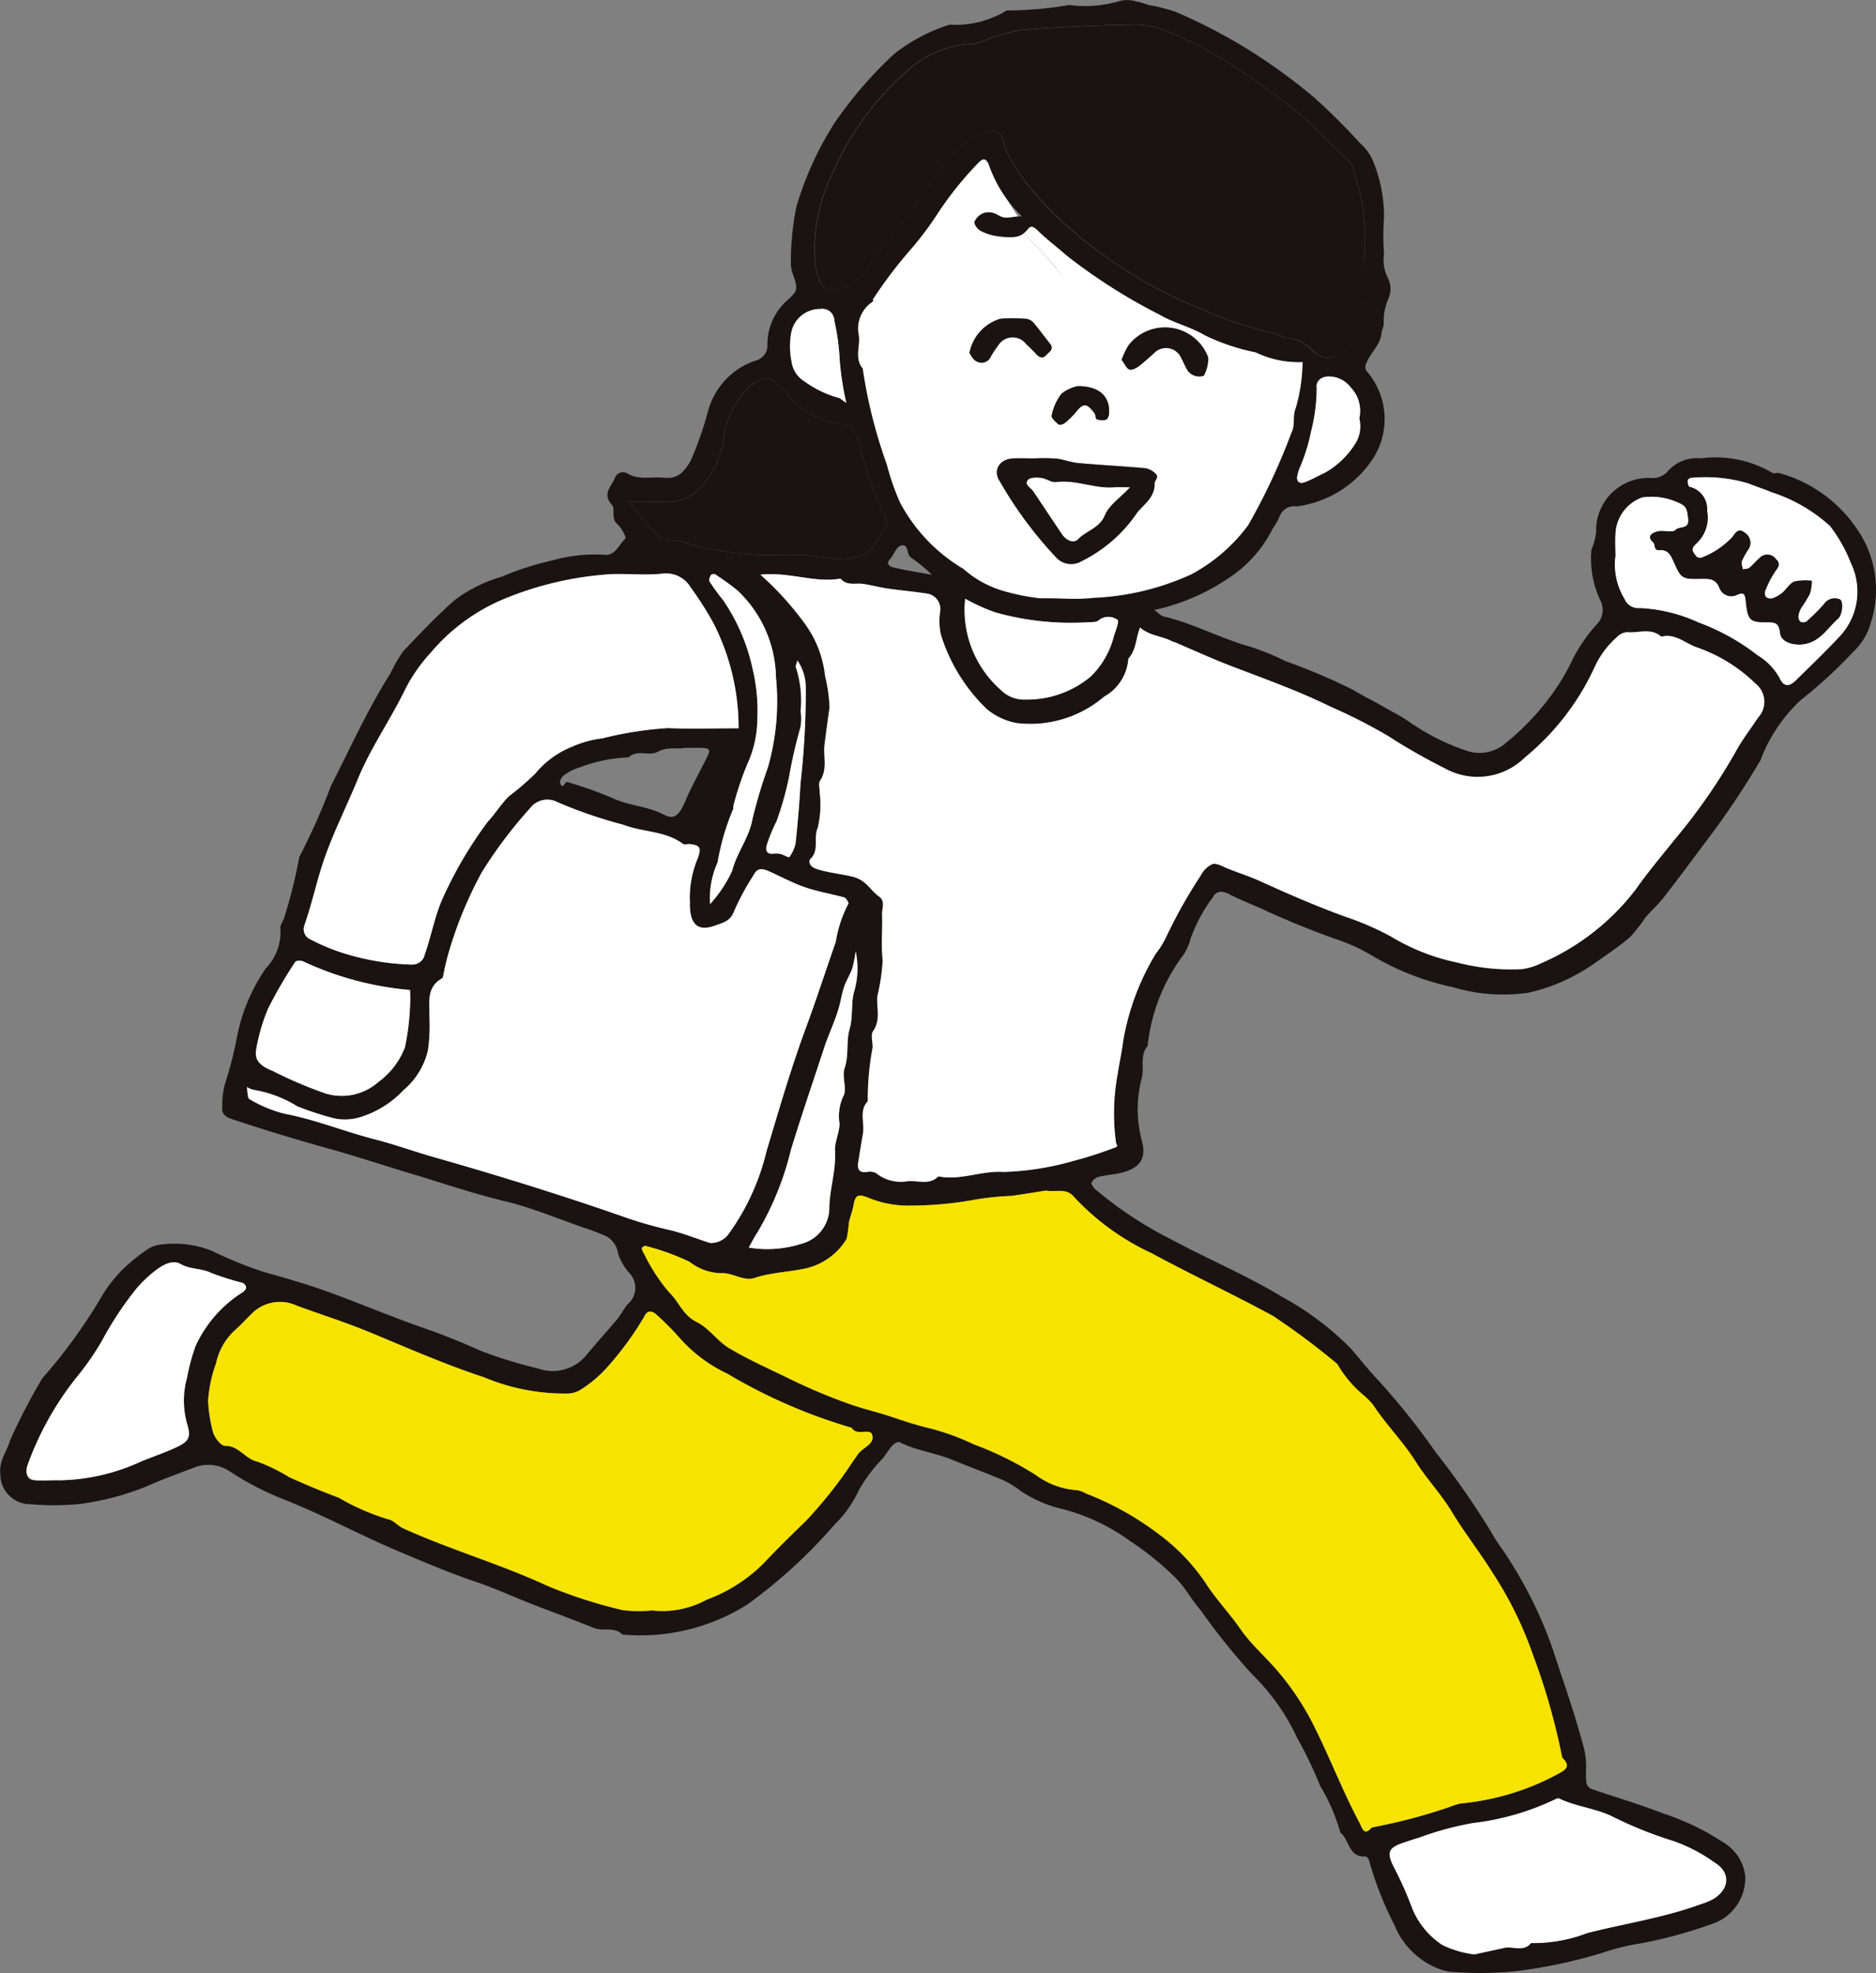
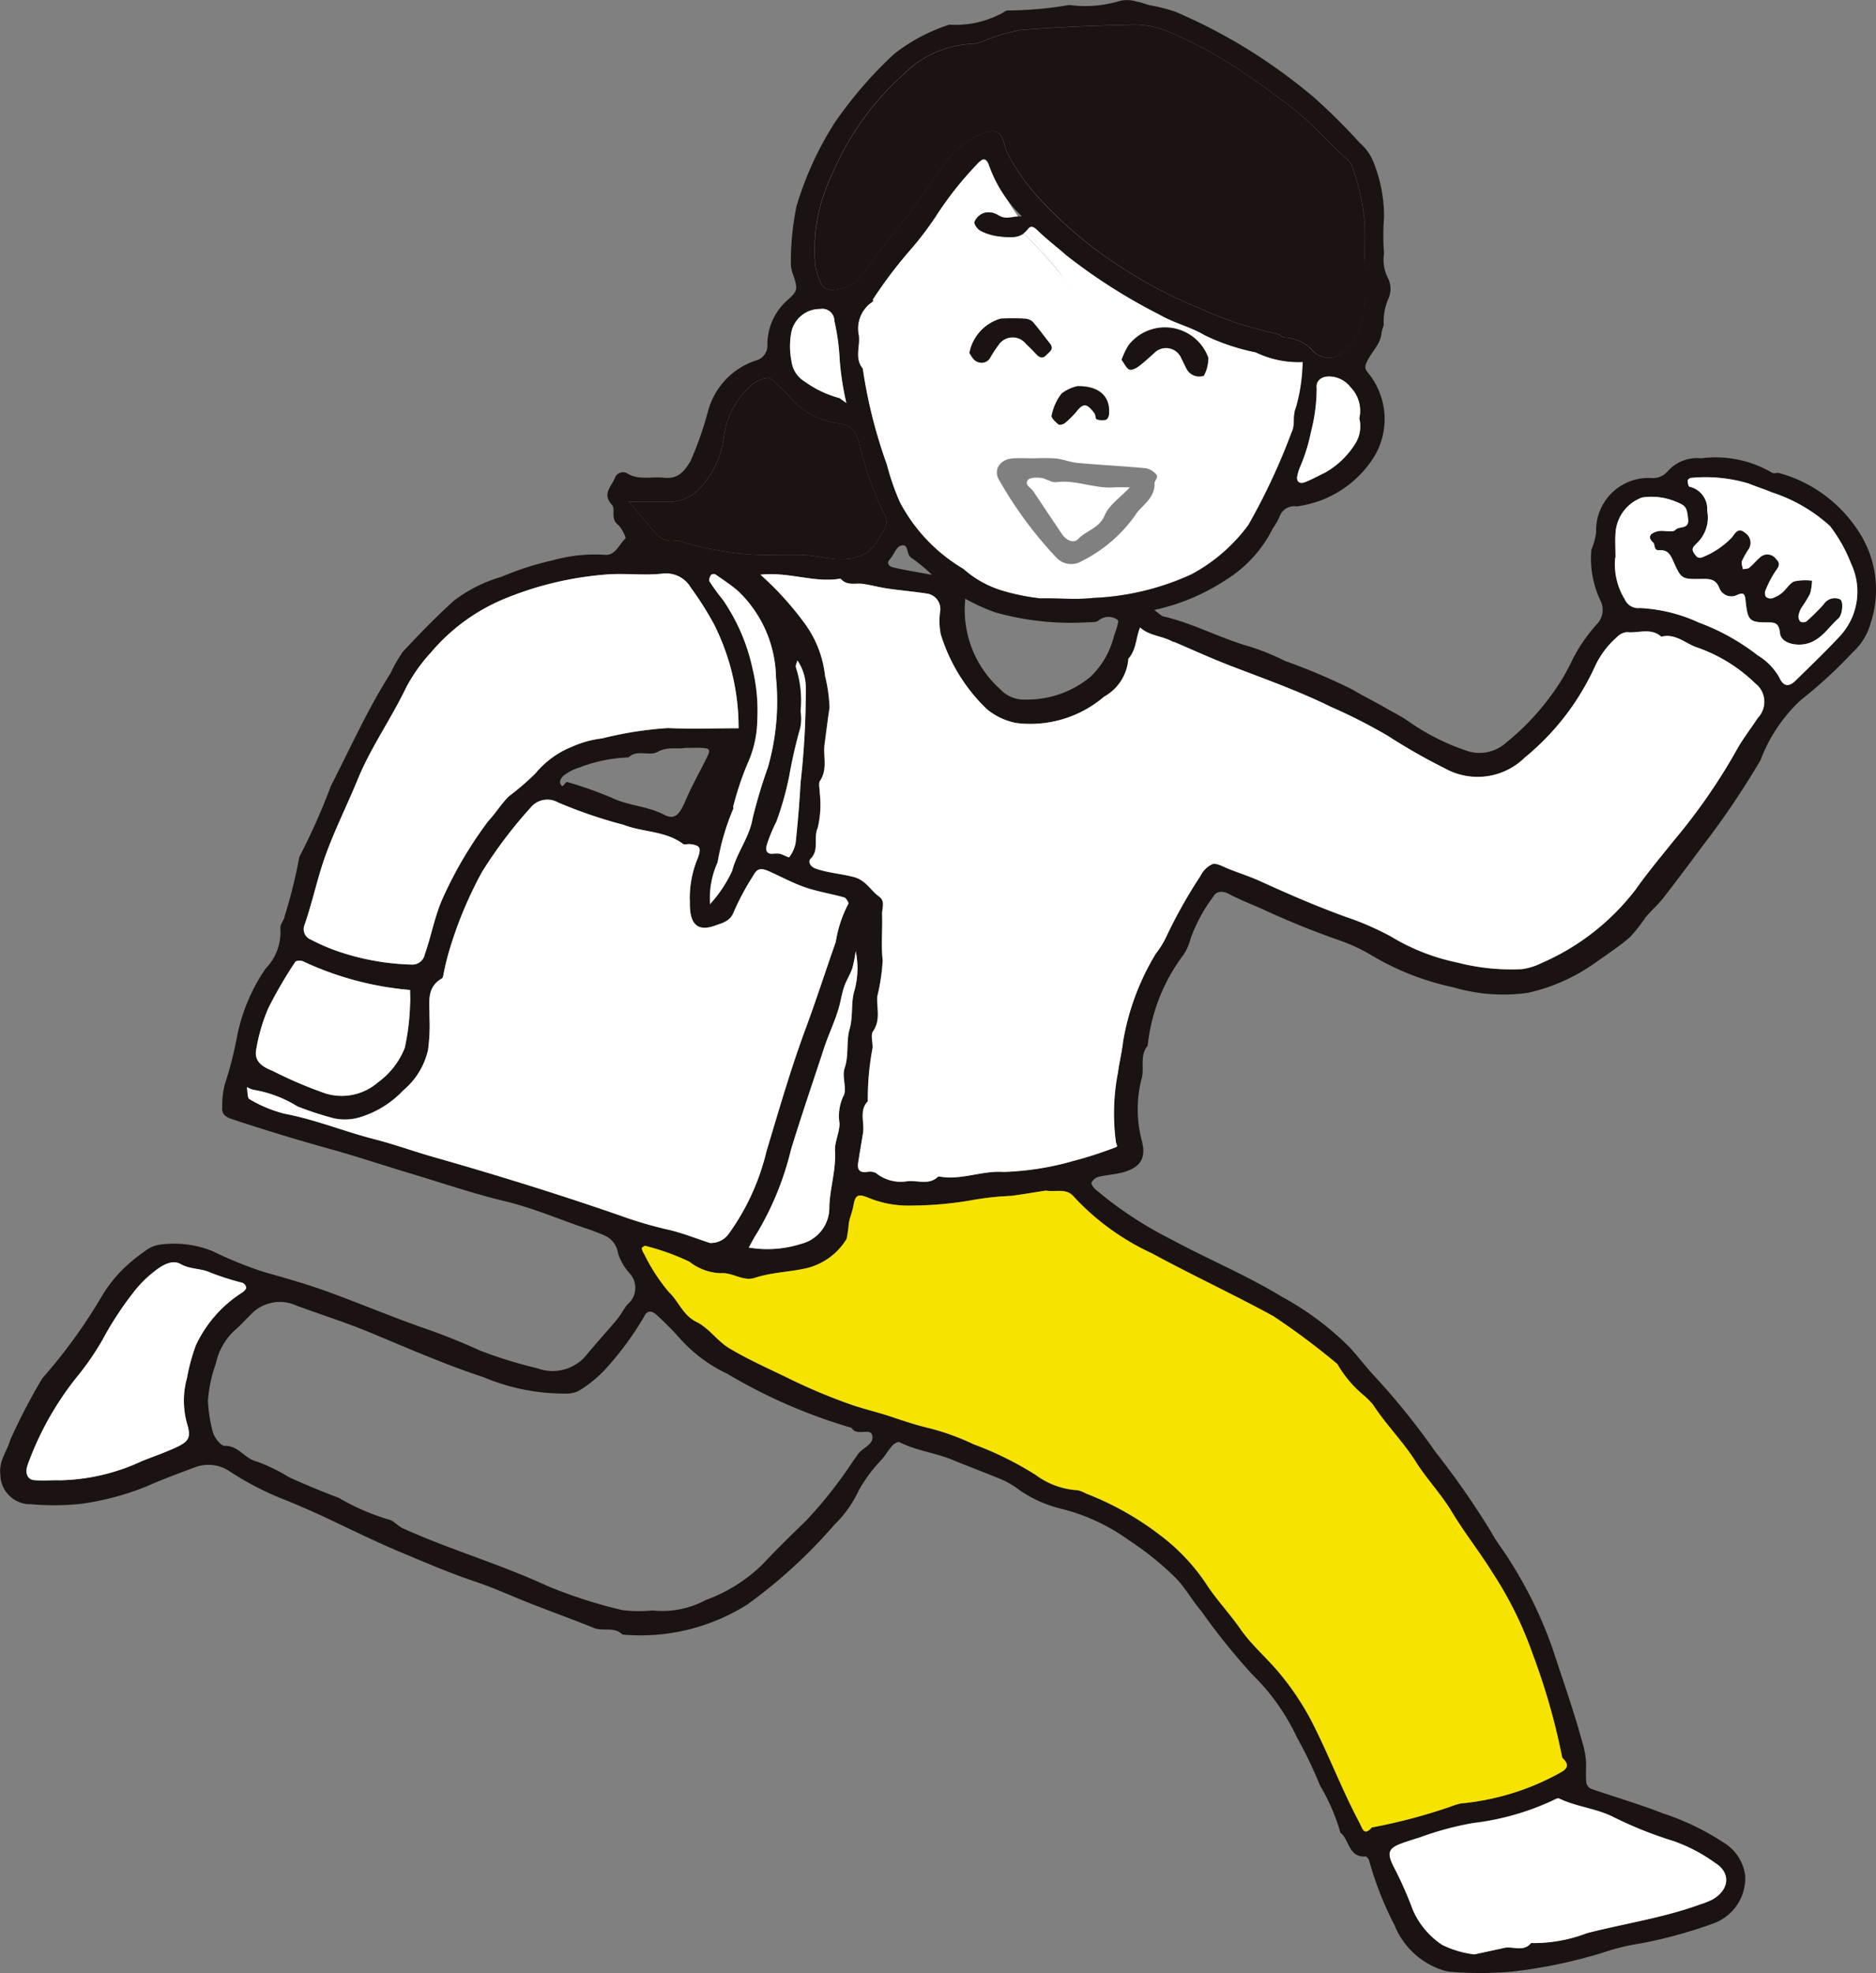
<svg xmlns="http://www.w3.org/2000/svg" data-name="グループ 61221" width="75.528" height="79.426">
  <rect width="100%" height="100%" fill="#808080" stroke="none" />
  <defs>
    <clipPath id="a">
      <path data-name="長方形 24633" fill="none" d="M0 0h75.528v79.426H0z" />
    </clipPath>
  </defs>
  <g data-name="グループ 61220" clip-path="url(#a)" fill-rule="evenodd">
    <path data-name="パス 152232" d="M34.727 14.836a19.92 19.92 0 00.975 3.861 9.717 9.717 0 00.531 1.529 6.81 6.81 0 002.551 2.672 4.152 4.152 0 001.575.88 9.083 9.083 0 001.519.308c.712-.016 1.431.064 2.133-.018a10.436 10.436 0 003.967-.955 6.879 6.879 0 002.278-1.976 25.675 25.675 0 001.749-3.747c.15-.29.021-.639.173-1a6.993 6.993 0 00.267-1.824 3.96 3.96 0 01-1.889-.389 8.748 8.748 0 01-2.047-.685c-.575-.347-1.237-.49-1.829-.836a22.564 22.564 0 01-3.765-2.4c-.37-.329-.777-.631-1.134-.983-.125-.121-.269-.241-.4-.062a.1.1 0 01-.018.021 72.85 72.85 0 001.786 2.365 22.429 22.429 0 00-1.941-2.21 1.352 1.352 0 01-.96.127 2.116 2.116 0 01-.774-.228c-.119-.057-.271-.277-.241-.36a.656.656 0 01.373-.354.711.711 0 01.541.064 3.775 3.775 0 011.061.75.6.6 0 00.156-.155 13.287 13.287 0 01-1.56-2.616c-.13-.282-.244-.233-.4-.085a13.853 13.853 0 00-1.739 2.186 13.325 13.325 0 01-.947 1.255 18.091 18.091 0 00-1.573 2.068c-.015.021.01.08-.005.093a1.291 1.291 0 00-.582 1.315c.091.455-.189.96.166 1.387m9.923 1.842c-.007.078-.064.2-.121.212a.653.653 0 01-.373-.015c-.052-.018-.037-.176-.088-.243-.279-.365-.422-.453-.724-.073a3.64 3.64 0 01-.481.473c-.057.05-.207.08-.248.044-.114-.1-.3-.261-.271-.352a2.121 2.121 0 01.4-.883 1.6 1.6 0 01.652-.3c.89-.008 1.317.439 1.255 1.133m-3.87 1.778c.289-.011.579 0 .869 0a8.069 8.069 0 01.87.007c.3.034.59.156.888.181.908.081 1.816.127 2.722.21a.773.773 0 01.391.214c.166.14-.042.282-.037.393.021.549-.422.841-.691 1.162a5.818 5.818 0 01-2.234 1.969.82.82 0 01-1-.112 16.106 16.106 0 01-2.308-3.11c-.29-.432.01-.89.535-.908m-1.749-4.239a1.781 1.781 0 011.248-1.384 7.555 7.555 0 01.964 0 .5.5 0 01.329.127c.243.277.458.58.691.87.186.233-.023.336-.145.466-.145.153-.274.1-.4-.036s-.269-.277-.409-.41a.685.685 0 00-1.123.055 4.442 4.442 0 00-.345.533.4.4 0 01-.517.119c-.145-.057-.232-.261-.295-.339" fill="#fff" />
    <path data-name="パス 152233" d="M46.851 24.818c1.2.277 2.29.885 3.477 1.215a9.734 9.734 0 011.41.575 24.591 24.591 0 012.723 1.157c.41.25.846.458 1.263.7.341.2.691.364 1.02.6a9.071 9.071 0 002.242 1.136 1.6 1.6 0 001.632-.287 10.182 10.182 0 002.3-2.62c.149-.266.291-.52.42-.8a6.651 6.651 0 01.941-1.355.824.824 0 00.166-.938 3.951 3.951 0 01-.376-2.067 2.851 2.851 0 00.192-.7 2.11 2.11 0 012.217-2.191.786.786 0 00.668-.275 1.575 1.575 0 011.339-.518 4.493 4.493 0 012.868.585c.062.046.2-.021.285.01a5.558 5.558 0 013.128 2.256 4.282 4.282 0 01.546 3.786 2.472 2.472 0 01-.709 1.161 18.719 18.719 0 01-2.1 1.931 6.345 6.345 0 00-1.624 2.422 33.4 33.4 0 01-2.3 3.41c-.534.718-1.068 1.436-1.618 2.142-.215.275-.485.508-.711.776a6.572 6.572 0 01-.629.8c-.442.379-.934.7-1.409 1.038a7.447 7.447 0 01-2.7 1.2 7.065 7.065 0 01-3-.222 10.762 10.762 0 01-3.255-1.265 6.9 6.9 0 00-1.3-.614 33.968 33.968 0 01-3.076-1.243c-.462-.212-.94-.391-1.389-.627-.277-.145-.519-.137-.657.115a6.468 6.468 0 00-.9 1.666 2.128 2.128 0 01-.285.656 7.345 7.345 0 00-1.445 3.668c-.343.4-.11.909-.252 1.351a4.963 4.963 0 000 2.407c.2.692.019 1.091-.645 1.306-.346.112-.723.124-1.079.209a.484.484 0 00-.282.228c-.026.053.067.2.14.264a15.474 15.474 0 003.045 2.016c1.48.8 3.033 1.442 4.475 2.319a11.808 11.808 0 012.739 2.047c.337.372.644.776.979 1.138a28.705 28.705 0 012.465 3.06 33.115 33.115 0 012.254 3.242c.214.4.511.757.746 1.147a17.1 17.1 0 011.725 3.556c.4 1.228.833 2.44 1.173 3.688a3.555 3.555 0 01.169.9c0 .258-.016.519.009.775a.35.35 0 00.18.252c.962.335 1.944.616 2.89.989a10.13 10.13 0 012.427 1.161 1.83 1.83 0 01.9 1.358 1.945 1.945 0 01-1.314 1.928 18.838 18.838 0 01-2.877.789 8.857 8.857 0 00-1.584.389 20.262 20.262 0 01-3.566.744 14.432 14.432 0 01-2.422.02 1.535 1.535 0 01-.449-.084 3.129 3.129 0 01-1.907-1.799 13.483 13.483 0 01-1.018-2.587c-.014-.071-.1-.184-.153-.181-.688.046-.639-.673-1.006-.954a7.954 7.954 0 00-.819-1.893 17.29 17.29 0 00-.932-1.942 8.68 8.68 0 00-1.805-2.543 25.978 25.978 0 01-2.055-2.557c-.384-.437-.655-.974-1.089-1.388a12.278 12.278 0 00-1.82-1.455 7.935 7.935 0 00-2.689-1.256 5.123 5.123 0 01-1.644-.711 4.177 4.177 0 00-.693-.434c-.689-.291-1.393-.551-2.08-.834s-1.459-.367-2.132-.713c-.058-.03-.214.066-.283.142-.144.159-.255.346-.387.516a6.3 6.3 0 00-.95 1.256 4.708 4.708 0 01-1 1.417 20.5 20.5 0 01-3.5 3.206 8.063 8.063 0 01-5.031 1.211c-.326-.332-.777-.115-1.151-.267-.831-.338-1.675-.641-2.51-.968-.752-.293-1.485-.636-2.249-.891-1.024-.342-2.011-.769-3-1.182s-1.959-.893-2.933-1.352c-.541-.255-1.1-.5-1.641-.723a11.991 11.991 0 01-2.326-1.186 1.531 1.531 0 00-1.427-.154c-.643.242-1.291.477-1.917.757a10.994 10.994 0 01-2.614.7 10.365 10.365 0 01-2.033.02 1.207 1.207 0 01-1.243-1.2c-.068-.547.271-.93.4-1.393A24.882 24.882 0 011.7 55.49a21.486 21.486 0 002.474-3.436 5.839 5.839 0 01.757-.945 7.426 7.426 0 011.017-.822 1.244 1.244 0 01.594-.194 4.1 4.1 0 012.017.274 15.873 15.873 0 002.072.84c.87.245 1.73.489 2.585.8 1.293.471 2.56 1.008 3.859 1.46.762.264 1.513.565 2.248.9a17.781 17.781 0 002.32.717 1.758 1.758 0 001.97-.538c.4-.487.826-.95 1.23-1.433.156-.187.264-.412.416-.6a.864.864 0 00.075-1.271 2.243 2.243 0 01-.45-.778.927.927 0 00-.612-.756 7.563 7.563 0 00-.757-.282c-1.047-.362-2.075-.8-3.148-1.06-1.321-.315-2.6-.757-3.9-1.145-1.062-.318-2.121-.674-3.182-.968q-2-.554-3.969-1.209c-.217-.072-.407-.2-.368-.476a3.261 3.261 0 01.106-.926 15.206 15.206 0 00.476-1.841 7.331 7.331 0 011.17-2.818 2.094 2.094 0 00.587-1.609c-.018-.158.15-.328.176-.5a20.37 20.37 0 00.588-2.377 26.388 26.388 0 001.276-2.868c.78-1.523 1.48-3.088 2.4-4.534a5.72 5.72 0 01.492-.858c.661-.71 1.337-1.41 2.058-2.057a5.791 5.791 0 011.924-.964 11.835 11.835 0 012.05-.66 6.327 6.327 0 012.051-.224c.469.069.611-.408.877-.654.041-.038-.154-.434-.318-.571-.285-.238-.073-.619-.221-.779-.413-.448-.02-.742.112-1.081a.348.348 0 01.484-.2c.475.3.986.13 1.479.184.545.06.8-.192 1.087-.671a13.952 13.952 0 00.712-2.039 2.948 2.948 0 011.893-2 .626.626 0 00.489-.647 2.37 2.37 0 01.807-1.791c.417-.373.421-.438.238-1a1.246 1.246 0 01-.1-.442 11.1 11.1 0 01.227-2.34 13.223 13.223 0 011.526-3.343A16.428 16.428 0 0136 2.171 7.088 7.088 0 0138.226.992 3.9 3.9 0 0040.2.601c.142-.04.281-.2.4-.179a15.162 15.162 0 002.447-.221 4.83 4.83 0 002.061-.17 1.277 1.277 0 01.654.033c.177.027.346.1.52.145a6.979 6.979 0 011.052.269 22.161 22.161 0 013.182 1.682 23.369 23.369 0 012.376 1.752 25.15 25.15 0 011.858 1.845 1.983 1.983 0 01.536.743 5.9 5.9 0 01.436 2.253 9.342 9.342 0 000 1.454 1.612 1.612 0 00.163 1 .97.97 0 010 .844 2.283 2.283 0 00-.175 1c-.008.118-.078.231-.088.349-.038.451-.387.746-.57 1.123-.1.208-.132.3.022.481a2.934 2.934 0 01.262 3.361 4.33 4.33 0 01-3.136 2.021.623.623 0 00-.689.423 2.945 2.945 0 01-.271.469 5.107 5.107 0 01-1.84 2.037 8.556 8.556 0 01-2.93 1.241c.179.127.271.236.382.262m-7.039-18.2c-.131-.281-.244-.232-.406-.085a13.9 13.9 0 00-1.74 2.188 13.214 13.214 0 01-.945 1.253 18.349 18.349 0 00-1.576 2.068c-.015.022.013.081 0 .093a1.289 1.289 0 00-.581 1.314c.091.458-.189.96.166 1.387a19.9 19.9 0 00.969 3.865 9.719 9.719 0 00.532 1.529 6.787 6.787 0 002.55 2.674 4.174 4.174 0 001.576.878 8.594 8.594 0 001.52.308c.711-.016 1.431.064 2.132-.018a10.479 10.479 0 003.966-.953 6.89 6.89 0 002.283-1.979 25.562 25.562 0 001.749-3.746c.15-.288.021-.639.173-.994a7.038 7.038 0 00.266-1.826 3.938 3.938 0 01-1.889-.389 8.6 8.6 0 01-2.045-.685c-.575-.346-1.238-.488-1.83-.835a22.556 22.556 0 01-3.764-2.4c-.37-.329-.776-.632-1.134-.982-.125-.122-.269-.242-.4-.063-.3.423-.736.329-1.134.3a2.136 2.136 0 01-.773-.229c-.119-.058-.273-.277-.242-.359a.652.652 0 01.373-.354.7.7 0 01.54.065c.341.242.663.028 1 .074a5.3 5.3 0 01-1.344-2.1m-7.35 18.57a4.341 4.341 0 01.756 2.02 6.369 6.369 0 01.182 1.277c-.075.489-.135.981-.2 1.471s.133 1.008-.184 1.479c-.075.11-.007.315-.012.477a4.007 4.007 0 01-.082 1.42c-.182.412.079.89-.292 1.246-.082.079-.055.3.232.4.492.168 1.009.2 1.5.328.511.131.685.543 1.035.792.259.184.11.479.119.72.023.613-.049 1.235.024 1.84a8.048 8.048 0 01-.22 1.473c-.023.46.145.937-.168 1.387-.106.152-.007.441-.018.667a10.875 10.875 0 00-.192 2.15c-.363.38-.125.852-.194 1.277-.064.393-.131.787-.194 1.18-.042.269.026.434.35.391a.557.557 0 01.365.043 1.586 1.586 0 001.219.337c.426-.069.9.177 1.28-.189.016-.016.063-.007.094 0 .862.141 1.685-.25 2.538-.191a11.4 11.4 0 002.826-.446 15.413 15.413 0 001.623-.521c.182-.055.122-.074.081-.222a8.617 8.617 0 01.077-2.8c.06-.428.163-.848.211-1.275a10.024 10.024 0 011.32-3.53 3.46 3.46 0 00.427-.695 20.005 20.005 0 011.374-2.437 1 1 0 01.472-.465c.161-.053.394.082.584.161.442.184.9.322 1.337.522 1.14.519 2.29 1.021 3.475 1.447a11.518 11.518 0 011.8.785 8.407 8.407 0 002.664 1.045 8.632 8.632 0 002.61.266 2.512 2.512 0 00.771-.239 9.56 9.56 0 003.812-2.98c.476-.679 1.025-1.328 1.549-1.985a23.548 23.548 0 002.46-3.537c.257-.481.6-.917.9-1.374a.935.935 0 00-.107-1.388 6.322 6.322 0 00-2.4-1.465c-.438-.168-.841-.558-1.382-.412-.414-.374-.916-.136-1.375-.183a.605.605 0 00-.4.19 3.571 3.571 0 00-.89 1.179 10.194 10.194 0 01-2.824 3.674 2.71 2.71 0 01-3.228.437 23.511 23.511 0 01-2.26-1.294 21.344 21.344 0 00-2.318-1.183c-1.315-.649-2.7-1.137-4.063-1.662-.752-.29-1.486-.627-2.228-.943a.749.749 0 01-.087-.024c-.417-.232-.937-.228-1.306-.568-.174.413-.147.9-.473 1.258a1.9 1.9 0 01-.977 1.527 4.571 4.571 0 01-3.52 1.063 2.624 2.624 0 01-1.209-.566 7.051 7.051 0 01-1.845-3.01 2.729 2.729 0 01-.018-.962.631.631 0 00-.559-.676c-.52-.08-1.046-.125-1.567-.2-.331-.048-.656-.14-.987-.187-.3-.043-.64.088-.892-.2-.014-.016-.063-.006-.094 0-1.015.15-2-.291-3.144-.171a12.448 12.448 0 011.844 2.051M40.7 48.142a11.376 11.376 0 00-1.482.156 14.61 14.61 0 01-2.529.234 4.234 4.234 0 01-1.8-.343c-.37-.135-.463-.056-.532.338-.041.235-.138.461-.186.7a5.355 5.355 0 01-.089.644 2.6 2.6 0 01-1.62 1.183c-.685.156-1.4.164-2.071.386-.479.158-.9-.225-1.374-.186a2.158 2.158 0 01-1.268-.464 9.617 9.617 0 00-1.769-.636c-.037-.012-.152.072-.148.1a.771.771 0 00.109.244 7.185 7.185 0 00.983 1.519c.4.377.562.934 1.118 1.206.492.241.835.77 1.313 1.056.743.445 1.54.8 2.323 1.179a22.72 22.72 0 002.645 1.112c.511.171 1.039.294 1.55.465s1.029.346 1.562.469a9.76 9.76 0 011.763.643 13.3 13.3 0 012.5 1.235 3.12 3.12 0 001.681.613 1.135 1.135 0 01.332.13 11.972 11.972 0 012.984 1.674 7.986 7.986 0 011.839 1.933c.416.649.959 1.215 1.4 1.85.456.659 1.071 1.168 1.573 1.777a11.072 11.072 0 011.272 1.894c.7 1.353 1.235 2.79 1.954 4.137.108.2.17.551.491.181a22.505 22.505 0 003.149-.831 3.069 3.069 0 01.427-.135 10.172 10.172 0 003.884-1.169c.292-.16.6-.3.206-.672a26.392 26.392 0 00-1.189-4.166 15.006 15.006 0 00-1.631-3.3c-.514-.829-1.127-1.6-1.629-2.434-.429-.717-1.008-1.315-1.45-2.016-.511-.812-1.2-1.491-1.72-2.294a3.117 3.117 0 00-.338-.346 4.708 4.708 0 01-1.1-1.291 28.689 28.689 0 00-2.591-1.936c-1.607-.877-3.269-1.647-4.874-2.521a9.969 9.969 0 01-3.134-2.269c-.307-.376-.709-.18-1.147-.258-.416.065-.9.147-1.394.214m-12.6-13.628c.132-.391.075-.483-.321-.534-.1-.012-.224.039-.286-.008-.714-.532-1.616-.464-2.4-.77a18.909 18.909 0 01-2.634-.9.869.869 0 00-1.115.226 18.209 18.209 0 00-1.937 2.575 16.247 16.247 0 00-1.258 2.975 10.408 10.408 0 00-.27 1.052c-.023.087-.025.219-.082.252-.642.366-.485.981-.5 1.544a7.292 7.292 0 01-.058 1.337 2.969 2.969 0 01-.991 1.618 3.977 3.977 0 01-1.693 1.07 2.084 2.084 0 01-1.12.057 13.02 13.02 0 01-1.454-.476 4.807 4.807 0 00-1.758-.665.984.984 0 01-.277-.115c.033.169.013.441.109.489a5.29 5.29 0 001.4.584c1.25.235 2.424.722 3.649 1.034.813.208 1.605.5 2.413.727 2.624.748 5.228 1.557 7.8 2.459a16.742 16.742 0 001.654.464c.552.131 1.083.349 1.625.522a.889.889 0 00.729-.34 9.386 9.386 0 001.538-3.337c.5-1.666.983-3.342 1.586-4.97.427-1.153.8-2.318 1.208-3.476a4.9 4.9 0 01.508-1.537c.021-.029-.091-.23-.169-.251-.524-.147-1.067-.231-1.578-.408s-.983-.439-1.473-.654c-.426-.187-.509.01-.645.239a9.91 9.91 0 00-.765 1.427c-.143.368-.485.435-.723.524-.713.266-1.034-.031-1.039-.839v-.206a4.168 4.168 0 01.336-1.691m.351 29.879a6.342 6.342 0 002.3-1.475c.551-.591 1.133-1.153 1.712-1.717a17.707 17.707 0 001.9-2.417c.054-.075.11-.148.16-.225.184-.287.7-.414.584-.8-.087-.288-.625.07-.827-.284a21.61 21.61 0 01-5.012-2.181 5.934 5.934 0 01-1.928-1.451 11.409 11.409 0 00-.888-.895c-.215-.207-.406-.211-.525.058a12.646 12.646 0 01-1.4 1.934 5.013 5.013 0 01-1.208 1.035 1.067 1.067 0 01-.527.122 8.394 8.394 0 01-3.318-.656c-1.559-.512-3.067-1.176-4.586-1.806-.962-.4-1.969-.717-2.95-1.077a1.6 1.6 0 00-1.859.374c-.185.18-.359.373-.551.548a2.509 2.509 0 00-.836 1.4 5.464 5.464 0 00-.321 1.51 5.915 5.915 0 00.2 1.273c.068.219.318.543.48.539.564-.012.8.531 1.307.637a7.191 7.191 0 011.285.63c.655.293 1.316.573 1.988.822a9.218 9.218 0 001.974.865c.219.029.4.269.62.368 1.144.519 2.329.935 3.505 1.374.782.292 1.56.6 2.322.951a19.545 19.545 0 002.995.964 5.254 5.254 0 001.212.014 3.714 3.714 0 002.192-.439M54.94 9.001a8.085 8.085 0 00-.449-2.144.775.775 0 00-.205-.4c-.74-.649-1.367-1.407-2.152-2.026a36.185 36.185 0 00-2.324-1.679 17.341 17.341 0 00-2.944-1.551 3.647 3.647 0 00-1.466-.2 73.645 73.645 0 00-4.282.2 7.284 7.284 0 00-1.468.423 1.535 1.535 0 01-.426.135 4.145 4.145 0 00-2.8 1.183 11.378 11.378 0 00-2.941 4.105 6.878 6.878 0 00-.663 3.6 2.416 2.416 0 00.2.693.51.51 0 00.621.315 1.594 1.594 0 001.1-.621c.6-.9 1.318-1.718 1.965-2.586.476-.636.9-1.31 1.382-1.945a3.28 3.28 0 01.756-.748 2.485 2.485 0 011.054-.474c.528-.053.493.559.642.853a8.467 8.467 0 001.32 1.879 16.566 16.566 0 003.017 2.575 18.108 18.108 0 003.41 1.819 14.664 14.664 0 003.071 1.02c.143.023.273.166.41.168a1.544 1.544 0 011.056.509.889.889 0 001.322 0 2.589 2.589 0 00.782-1.807c.039-.612.008-1.228.008-1.841 0-.486-.016-.971 0-1.455m-26.199 16.11a13.223 13.223 0 00-.926-1.458 1.153 1.153 0 00-1.13-.561c-.7.08-1.422-.011-2.132.026a13.476 13.476 0 00-4.161.956 7.764 7.764 0 00-3.055 2.212 6.567 6.567 0 00-1 1.427c-.6 1.245-1.41 2.388-1.931 3.661-.486 1.188-1.083 2.334-1.465 3.564-.241.774-.419 1.567-.69 2.333a.45.45 0 00.271.557 7.836 7.836 0 001.323.548 9.964 9.964 0 002.724.455.511.511 0 00.539-.416c.27-.762.4-1.562.746-2.311a16.368 16.368 0 011.8-3.039c.3-.318.527-.7.835-1.006a10.581 10.581 0 001.062-.912 3.691 3.691 0 011.484-1.085 4.154 4.154 0 011.215-.336 14.624 14.624 0 012.65-.416c.9.044 1.81.009 2.838.009a9.233 9.233 0 00-1-4.21m31.821 53.3c.358-.077.776.179 1.081-.194a6 6 0 002.256-.4c1.516-.388 3.074-.616 4.552-1.155a3.221 3.221 0 00.5-.2c.673-.383.757-1.068.1-1.474a6.556 6.556 0 00-1.668-.875 16.047 16.047 0 01-2.485-1c-.684-.324-1.446-.389-2.124-.715-.058-.028-.17.042-.251.078a10.507 10.507 0 01-3.212.91 12.385 12.385 0 00-2.167.587c-.173.049-.343.108-.513.163-.734.239-.844.393-.474 1.09a15.113 15.113 0 01.722 1.638 3.22 3.22 0 001.193 1.439 4.05 4.05 0 001.282.38l1.211-.263M26.245 21.294c.255.3.519.565.973.467a.841.841 0 01.35.081 12.546 12.546 0 002.8.488c.677.029 1.358-.018 2.034.013.492.024.98.172 1.47.169a2.136 2.136 0 001.041-.269 2.231 2.231 0 00.557-.723 1.047 1.047 0 00.223-.467.921.921 0 00-.165-.5 14.17 14.17 0 01-.961-2.8c-.142-.375-.244-.612-.773-.7a3.08 3.08 0 01-1.98-1.052 4.152 4.152 0 00-.478-.48c-.128-.117-.28-.31-.408-.3a1.155 1.155 0 00-.655.261 3.367 3.367 0 00-1.137 2.138 3.666 3.666 0 01-.949 2.021 1.705 1.705 0 01-1.3.561c-.451-.011-.9 0-1.566 0 .375.442.649.769.927 1.093m39.169 2.835a.591.591 0 00.606.347 6.372 6.372 0 012.373.584 8.816 8.816 0 012.37 1.319 2.449 2.449 0 01.876.9c.163.368.386.379.657.112.6-.589 1.207-1.171 1.779-1.785a2.636 2.636 0 00.443-2.932 6.089 6.089 0 00-.843-1.5 6.426 6.426 0 00-2.349-1.358c-.3-.129-.617-.226-.921-.351a6.01 6.01 0 00-2.327-.228c-.046 0-.132.07-.131.106 0 .087.025.234.073.249a.916.916 0 01.711.963 1.422 1.422 0 01-.357 1.25c-.083.093-.212.184-.227.29s.086.22.161.31a.211.211 0 00.2.037 3.34 3.34 0 001.22-.812c.117-.147.244-.427.532-.18a.475.475 0 01.135.664 3.267 3.267 0 00-.265.472c-.034.092.021.217.037.328.087-.018.2-.012.258-.062.15-.121.271-.277.417-.4a.431.431 0 01.663.052c.185.182.118.3-.017.479a4.266 4.266 0 00-.414.795.28.28 0 00.025.251.3.3 0 00.259.052 1.265 1.265 0 00.391-.219c.173-.145.3-.382.49-.458a2.127 2.127 0 01.712-.028 2.138 2.138 0 01-.077.522 4.932 4.932 0 01-.332.541 1.006 1.006 0 00-.132.331.314.314 0 00.069.252.256.256 0 00.249-.008 8.482 8.482 0 00.688-.682.53.53 0 01.662-.206c.145.069.107.62-.07.776-.376.329-.635.783-1.146.974-.461.172-1.153.045-1.2-.384s-.208-.437-.527-.436c-.693 0-.777-.075-.856-.854-.034-.329-.09-.369-.4-.226a.518.518 0 01-.648-.275c-.139-.383-.374-.4-.711-.395-.794.014-.833.015-1.138-.679-.132-.3-.235-.5-.575-.476-.25.018-.159-.226-.249-.307-.328-.3.046-.419.157-.451.239-.069.617.069.736-.062.153-.169.563 0 .511-.445s-.073-.523-.473-.683a2.533 2.533 0 00-1.374-.177 1.621 1.621 0 00-1.075 1.459c-.021.289 0 .582 0 .96a2.687 2.687 0 00.386 1.691M5.717 58.817c.443-.177.9-.334 1.329-.531.582-.262.65-.428.482-.987a3.4 3.4 0 010-1.827 7.946 7.946 0 01.354-1.308 5.052 5.052 0 011.884-2.142c.065-.046.145-.127.145-.191a.255.255 0 00-.143-.188 10.911 10.911 0 01-1.284-.408c-.389-.185-.823-.127-1.214-.351-.331-.19-.733.045-1.023.272a4.72 4.72 0 00-.888.888 13.457 13.457 0 00-1.24 1.906 11.021 11.021 0 01-1.039 1.5 12.4 12.4 0 00-1.98 3.545c-.1.323 0 .571.288.593.321.024.645.005.968.005a8.179 8.179 0 003.358-.775m6.492-20.117c-.085-.043-.284-.035-.318.019a17.569 17.569 0 00-1.09 1.872 7.287 7.287 0 00-.481 1.638c-.1.485.225.711.657.879a16.974 16.974 0 002.136.911 2.228 2.228 0 002.115-.453 3.133 3.133 0 001.075-1.392 9.631 9.631 0 00.212-1.754c.018-.186 0-.376 0-.568a12.665 12.665 0 01-4.31-1.151m20.055 11.372a1.5 1.5 0 001.132-1.5c.026-.755.274-1.478.229-2.25-.02-.341.171-.7.183-1.082a1.9 1.9 0 01.146-1.1c.174-.281-.063-.789.056-1.136.181-.527.057-1.076.2-1.568.154-.533.045-1.082.2-1.568a3.35 3.35 0 00.046-1.581 4.914 4.914 0 01-.133.686c-.085.254-.238.485-.326.737s-.13.528-.2.791c-.156.58-.426 1.118-.613 1.689-.447 1.366-.915 2.725-1.334 4.1a12.055 12.055 0 01-1.348 3.322c-.129.193-.232.4-.347.606a4.47 4.47 0 002.114-.148m8.03-22.3a1.317 1.317 0 001 .39 3.987 3.987 0 002.615-.92 3.39 3.39 0 00.941-1.635c.076-.22.22-.6.148-.653a.624.624 0 00-.773.029c-.106.081-.3.056-.451.069a11.207 11.207 0 01-3.7-.4 7.763 7.763 0 01-1.208-.548 4.287 4.287 0 001.432 3.666m-10.82 7.278c.191-.739.691-1.337.817-2.086a20.271 20.271 0 01.619-2.07 9.66 9.66 0 00.325-3.62 4.913 4.913 0 00-1.555-3.506c-.283-.235-.589-.441-.893-.649a.177.177 0 00-.17.031c-.043.075-.094.2-.061.253a7.919 7.919 0 00.541.744 7.789 7.789 0 011.2 2.792 7.208 7.208 0 01.186 2.051 4.39 4.39 0 01-.4 1.769 12.283 12.283 0 00-.567 1.7c-.008.03.011.072 0 .1a9.587 9.587 0 00-.631 2.157 3.487 3.487 0 00-.305 1.692 5.291 5.291 0 00.9-1.354m-3.017-4.782c-.318.184-.813-.117-1.16.22a6.09 6.09 0 00-1.961.4 2.1 2.1 0 00-.637.32c-.087.059-.185.228-.158.306.109.312.189-.069.3-.031a15.724 15.724 0 011.768.625c.682.332 1.452.335 2.13.692.414.219.614-.014.844-.555.255-.6.582-1.175.873-1.763.152-.306.114-.366-.231-.377-.192-.006-.386 0-.644 0-.327.065-.717-.068-1.125.168m27.91-14.684a1.1 1.1 0 00-.9-.434c-.3.011-.5.191-.464.467a7.149 7.149 0 01-.229 1.761 7.08 7.08 0 01-.456 1.452 2.039 2.039 0 00-.1.345c-.033.23.126.3.292.235.28-.1.54-.255.812-.38a3.4 3.4 0 001.219-1.151 1.318 1.318 0 00.178-1.047 1.359 1.359 0 00-.351-1.249M33.8 14.474a8.931 8.931 0 00-.214-1.562.482.482 0 00-.568-.472 1.172 1.172 0 00-1.168.962 3.073 3.073 0 00.015 1.152 1.108 1.108 0 00.529.806 4.27 4.27 0 001.372.658c.048.005.09.058.3.2a11.873 11.873 0 01-.269-1.746m-1.758 12.4a4.272 4.272 0 01.187 1.76 1.825 1.825 0 01-.012.672 19.091 19.091 0 00-.446 1.942 12.61 12.61 0 01-.511 1.82 6.533 6.533 0 00-.378.906c-.044.148-.106.412.226.4a1.018 1.018 0 01.29 0c.133.034.357.162.372.139a1.393 1.393 0 00.257-.564c.087-.809.156-1.621.2-2.434a32.585 32.585 0 00.21-3.789 1.941 1.941 0 00-.337-1.136c-.024.11-.085.216-.056.282m4.648-4.42c-.222-.126-.08-.6-.433-.48-.183.064-.27.371-.428.543-.2.215.065.314.124.328.488.113.984.191 1.569.3a6.281 6.281 0 00-.832-.686" fill="#1a1311" />
    <path data-name="パス 152234" d="M30.619 23.135a12.467 12.467 0 011.844 2.051 4.341 4.341 0 01.756 2.02 6.34 6.34 0 01.182 1.277c-.074.489-.134.981-.2 1.471s.133 1.008-.184 1.479c-.075.11-.007.315-.012.477a4.016 4.016 0 01-.082 1.42c-.182.412.079.89-.292 1.247-.082.079-.055.3.231.395.493.168 1.01.2 1.5.328.511.131.685.543 1.035.792.259.184.11.479.118.72.023.614-.048 1.235.025 1.84a8.049 8.049 0 01-.221 1.473c-.023.46.146.937-.168 1.387-.106.152-.006.441-.018.667a10.875 10.875 0 00-.192 2.15c-.363.38-.125.852-.194 1.277-.064.393-.131.787-.193 1.18-.043.269.026.434.35.391a.555.555 0 01.364.043 1.587 1.587 0 001.219.337c.425-.069.9.177 1.28-.189.016-.016.063-.007.094 0 .862.141 1.685-.251 2.538-.192a11.4 11.4 0 002.827-.446 15.412 15.412 0 001.623-.521c.182-.055.122-.074.081-.222a8.63 8.63 0 01.078-2.8c.06-.428.163-.848.211-1.275a10.024 10.024 0 011.32-3.53 3.46 3.46 0 00.427-.695 20.057 20.057 0 011.373-2.437 1 1 0 01.472-.465c.161-.053.394.082.584.161.442.184.9.322 1.337.522 1.14.519 2.29 1.021 3.475 1.447a11.518 11.518 0 011.8.785 8.4 8.4 0 002.664 1.045 8.63 8.63 0 002.61.266 2.514 2.514 0 00.771-.239 9.556 9.556 0 003.812-2.98c.476-.679 1.026-1.328 1.55-1.985a23.577 23.577 0 002.46-3.537c.257-.481.6-.917.9-1.374a.935.935 0 00-.107-1.388 6.325 6.325 0 00-2.4-1.465c-.438-.168-.841-.558-1.382-.412-.414-.374-.916-.136-1.376-.183a.607.607 0 00-.4.19 3.577 3.577 0 00-.89 1.179 10.188 10.188 0 01-2.824 3.674 2.711 2.711 0 01-3.228.437 23.609 23.609 0 01-2.263-1.288 21.3 21.3 0 00-2.318-1.183c-1.316-.649-2.7-1.137-4.063-1.662-.753-.29-1.486-.627-2.228-.943a.75.75 0 01-.087-.024c-.417-.232-.937-.228-1.306-.568-.174.413-.148.9-.473 1.258a1.9 1.9 0 01-.977 1.527 4.572 4.572 0 01-3.52 1.063 2.624 2.624 0 01-1.208-.568 7.055 7.055 0 01-1.85-3.01 2.729 2.729 0 01-.017-.962.631.631 0 00-.559-.676c-.52-.08-1.047-.125-1.567-.2-.331-.048-.656-.14-.987-.187-.3-.043-.64.088-.892-.2-.014-.016-.063-.006-.094 0-1.015.15-2-.291-3.143-.171" fill="#fff" />
    <path data-name="パス 152235" d="M42.1 47.929c-.417.064-.9.147-1.394.214a11.379 11.379 0 00-1.482.156 14.521 14.521 0 01-2.529.234 4.234 4.234 0 01-1.8-.343c-.37-.135-.463-.056-.532.337-.041.236-.138.462-.186.7a5.343 5.343 0 01-.089.644 2.6 2.6 0 01-1.62 1.184c-.685.156-1.4.163-2.072.386-.479.157-.9-.225-1.373-.186a2.155 2.155 0 01-1.268-.464 9.67 9.67 0 00-1.77-.636c-.037-.012-.152.072-.147.1a.77.77 0 00.108.244 7.2 7.2 0 00.985 1.51c.4.377.562.934 1.118 1.206.492.241.835.77 1.313 1.056.743.446 1.54.8 2.323 1.179a22.65 22.65 0 002.645 1.112c.511.171 1.039.294 1.549.465s1.03.346 1.562.469a9.783 9.783 0 011.764.643 13.349 13.349 0 012.5 1.235 3.12 3.12 0 001.681.613 1.142 1.142 0 01.332.13 11.966 11.966 0 012.984 1.674 7.981 7.981 0 011.84 1.933c.416.649.959 1.215 1.4 1.85.456.659 1.071 1.168 1.572 1.778a11.009 11.009 0 011.272 1.894c.7 1.353 1.236 2.789 1.954 4.137.108.2.17.551.492.181a22.5 22.5 0 003.149-.831 2.964 2.964 0 01.427-.135 10.181 10.181 0 003.884-1.169c.292-.16.6-.3.205-.672a26.365 26.365 0 00-1.188-4.167 15.005 15.005 0 00-1.631-3.3c-.514-.829-1.127-1.6-1.628-2.434-.429-.717-1.009-1.315-1.45-2.016-.511-.812-1.2-1.491-1.72-2.294a3.123 3.123 0 00-.338-.346 4.705 4.705 0 01-1.1-1.291 28.77 28.77 0 00-2.591-1.936c-1.608-.877-3.269-1.647-4.874-2.52a9.982 9.982 0 01-3.134-2.269c-.308-.377-.709-.181-1.147-.258" fill="#f7e300" />
    <path data-name="パス 152236" d="M27.771 36.204a4.168 4.168 0 01.336-1.691c.132-.391.075-.483-.321-.534-.1-.012-.224.039-.286-.008-.714-.532-1.616-.464-2.4-.77a18.908 18.908 0 01-2.634-.9.869.869 0 00-1.115.226 18.209 18.209 0 00-1.951 2.585 16.247 16.247 0 00-1.258 2.975 10.3 10.3 0 00-.27 1.051c-.023.087-.025.219-.082.252-.642.366-.485.981-.5 1.544a7.292 7.292 0 01-.058 1.337 2.969 2.969 0 01-.991 1.618 3.977 3.977 0 01-1.693 1.07 2.084 2.084 0 01-1.12.057 12.994 12.994 0 01-1.454-.476 4.807 4.807 0 00-1.758-.665.984.984 0 01-.277-.115c.033.169.013.441.108.49a5.31 5.31 0 001.4.583c1.25.235 2.424.722 3.649 1.034.813.208 1.605.5 2.413.727 2.624.748 5.228 1.557 7.8 2.46a16.82 16.82 0 001.654.463c.552.131 1.083.349 1.625.522a.888.888 0 00.729-.34 9.386 9.386 0 001.538-3.337c.5-1.666.983-3.342 1.586-4.97.427-1.153.8-2.318 1.208-3.476a4.908 4.908 0 01.508-1.537c.021-.029-.091-.23-.169-.251-.524-.147-1.067-.231-1.578-.408s-.983-.439-1.473-.654c-.426-.187-.509.01-.645.239a9.911 9.911 0 00-.754 1.424c-.143.368-.485.435-.723.524-.713.266-1.034-.031-1.039-.839v-.206" fill="#fff" />
-     <path data-name="パス 152237" d="M26.266 64.832a3.712 3.712 0 002.193-.439 6.342 6.342 0 002.3-1.475c.551-.591 1.133-1.153 1.712-1.717a17.775 17.775 0 001.9-2.417c.054-.075.11-.148.16-.225.184-.287.7-.414.584-.8-.087-.288-.625.071-.827-.283a21.6 21.6 0 01-5.011-2.181 5.93 5.93 0 01-1.928-1.451 11.332 11.332 0 00-.888-.895c-.216-.207-.406-.211-.525.058a12.6 12.6 0 01-1.4 1.934 5.015 5.015 0 01-1.208 1.035 1.061 1.061 0 01-.527.122 8.4 8.4 0 01-3.318-.656c-1.559-.512-3.067-1.176-4.586-1.806-.962-.4-1.969-.717-2.951-1.077a1.6 1.6 0 00-1.858.374c-.186.181-.36.374-.551.548a2.512 2.512 0 00-.836 1.4 5.467 5.467 0 00-.321 1.51 5.915 5.915 0 00.205 1.273c.068.218.318.542.48.539.564-.012.8.53 1.307.637a7.154 7.154 0 011.286.63c.654.293 1.316.573 1.988.822a9.206 9.206 0 001.974.865c.219.03.4.269.62.368 1.144.519 2.329.935 3.505 1.374.783.292 1.56.6 2.323.951a19.54 19.54 0 002.994.964 5.28 5.28 0 001.212.014" fill="#f7e300" />
    <path data-name="パス 152238" d="M54.938 10.457c0-.486-.017-.971 0-1.455a8.088 8.088 0 00-.449-2.144.774.774 0 00-.206-.4c-.74-.65-1.367-1.407-2.151-2.027a36.466 36.466 0 00-2.324-1.679 17.282 17.282 0 00-2.939-1.547 3.64 3.64 0 00-1.462-.2 73.645 73.645 0 00-4.282.2 7.322 7.322 0 00-1.468.423 1.536 1.536 0 01-.426.136 4.141 4.141 0 00-2.8 1.183 11.372 11.372 0 00-2.941 4.105 6.881 6.881 0 00-.663 3.6 2.431 2.431 0 00.2.693.51.51 0 00.621.315 1.593 1.593 0 001.1-.621c.6-.9 1.318-1.718 1.966-2.586.476-.637.9-1.311 1.381-1.945a3.273 3.273 0 01.756-.748 2.479 2.479 0 011.053-.475c.529-.053.493.56.642.853a8.438 8.438 0 001.327 1.875 16.585 16.585 0 003.017 2.576 18.115 18.115 0 003.41 1.818 14.616 14.616 0 003.071 1.02c.143.023.273.166.41.168a1.545 1.545 0 011.056.509.889.889 0 001.323 0 2.593 2.593 0 00.782-1.807c.039-.612.008-1.228.008-1.842" fill="#1a1311" />
    <path data-name="パス 152239" d="M41.216 9.389a22.486 22.486 0 011.941 2.21 74.354 74.354 0 01-1.786-2.365.587.587 0 01-.155.155" fill="#fff" />
    <path data-name="パス 152240" d="M29.736 29.321a9.235 9.235 0 00-1-4.211 13.262 13.262 0 00-.926-1.458 1.154 1.154 0 00-1.13-.561c-.7.08-1.422-.011-2.132.026a13.476 13.476 0 00-4.161.956 7.761 7.761 0 00-3.053 2.211 6.557 6.557 0 00-1 1.427c-.6 1.245-1.41 2.388-1.931 3.661-.486 1.188-1.083 2.334-1.465 3.564-.241.774-.419 1.567-.69 2.333a.45.45 0 00.271.557 7.872 7.872 0 001.323.548 9.979 9.979 0 002.724.455.512.512 0 00.538-.417c.27-.762.4-1.562.746-2.31a16.359 16.359 0 011.8-3.04c.3-.318.527-.7.835-1.006a10.635 10.635 0 001.062-.912 3.692 3.692 0 011.484-1.085 4.14 4.14 0 011.215-.335 14.588 14.588 0 012.65-.416c.9.044 1.81.009 2.838.009" fill="#fff" />
    <path data-name="パス 152241" d="M59.347 78.678l1.212-.263c.358-.077.776.18 1.081-.194a6 6 0 002.255-.4c1.517-.388 3.074-.616 4.552-1.155a3.2 3.2 0 00.5-.2c.673-.383.757-1.068.1-1.474a6.57 6.57 0 00-1.668-.875 16.046 16.046 0 01-2.485-1c-.684-.324-1.446-.389-2.124-.715-.058-.028-.17.042-.251.078a10.493 10.493 0 01-3.212.911 12.393 12.393 0 00-2.167.587c-.173.049-.343.108-.513.163-.734.239-.844.393-.474 1.09a15.117 15.117 0 01.722 1.638 3.219 3.219 0 001.192 1.424 4.05 4.05 0 001.282.38" fill="#fff" />
    <path data-name="パス 152242" d="M25.318 20.202c.374.442.649.769.927 1.093.255.3.519.565.974.467a.846.846 0 01.35.081 12.546 12.546 0 002.8.488c.677.029 1.358-.018 2.034.013.492.024.981.172 1.47.169a2.13 2.13 0 001.041-.269 2.247 2.247 0 00.557-.723 1.056 1.056 0 00.223-.467.924.924 0 00-.165-.505 14.144 14.144 0 01-.961-2.8c-.143-.375-.244-.612-.773-.7a3.079 3.079 0 01-1.979-1.047 4.215 4.215 0 00-.478-.48c-.128-.117-.28-.31-.408-.3a1.152 1.152 0 00-.655.262 3.361 3.361 0 00-1.137 2.138 3.667 3.667 0 01-.949 2.02 1.708 1.708 0 01-1.3.561c-.451-.012-.9 0-1.566 0" fill="#1a1311" />
    <path data-name="パス 152243" d="M65.028 22.438a2.686 2.686 0 00.386 1.691.592.592 0 00.606.348 6.356 6.356 0 012.373.584 8.808 8.808 0 012.37 1.319 2.453 2.453 0 01.876.9c.163.368.387.379.657.112.6-.589 1.207-1.171 1.779-1.784a2.636 2.636 0 00.443-2.932 6.074 6.074 0 00-.843-1.5 6.42 6.42 0 00-2.349-1.358c-.3-.129-.617-.226-.921-.351a6.017 6.017 0 00-2.327-.228c-.046 0-.132.07-.131.106 0 .087.025.234.073.249a.918.918 0 01.711.964 1.424 1.424 0 01-.357 1.25c-.083.093-.212.184-.227.29s.086.22.161.31a.211.211 0 00.2.036 3.335 3.335 0 001.22-.812c.117-.146.244-.427.532-.18a.475.475 0 01.135.664 3.287 3.287 0 00-.265.472c-.034.092.022.217.037.327.087-.018.2-.011.258-.062.15-.121.272-.276.417-.4a.431.431 0 01.663.052c.186.182.118.3-.017.479a4.25 4.25 0 00-.414.794.28.28 0 00.025.251.3.3 0 00.259.052 1.256 1.256 0 00.391-.219c.173-.145.3-.382.49-.458a2.126 2.126 0 01.712-.028 2.145 2.145 0 01-.077.522 4.828 4.828 0 01-.332.541 1.01 1.01 0 00-.132.331.314.314 0 00.07.252.257.257 0 00.249-.008 8.553 8.553 0 00.688-.682.529.529 0 01.662-.206c.145.069.107.62-.07.775-.376.329-.634.783-1.146.974-.461.172-1.153.046-1.2-.384s-.208-.437-.527-.436c-.693 0-.777-.076-.856-.854-.034-.329-.09-.369-.4-.226a.518.518 0 01-.648-.275c-.14-.383-.375-.4-.711-.395-.794.014-.832.015-1.138-.679-.132-.3-.235-.5-.575-.476-.249.017-.159-.226-.249-.307-.328-.3.046-.419.157-.451.239-.069.617.069.736-.061.153-.17.563 0 .511-.445s-.074-.523-.474-.683a2.533 2.533 0 00-1.374-.177 1.622 1.622 0 00-1.075 1.46c-.021.289 0 .581 0 .96" fill="#fff" />
    <path data-name="パス 152244" d="M2.359 59.592a8.173 8.173 0 003.358-.775c.443-.177.9-.334 1.329-.53.582-.262.65-.428.482-.987a3.4 3.4 0 010-1.827 7.935 7.935 0 01.354-1.308 5.05 5.05 0 011.884-2.142c.065-.046.145-.127.145-.192a.254.254 0 00-.143-.188 10.99 10.99 0 01-1.284-.408c-.389-.185-.823-.127-1.214-.351-.331-.19-.733.045-1.023.272a4.733 4.733 0 00-.888.888 13.461 13.461 0 00-1.24 1.906 11.047 11.047 0 01-1.039 1.5 12.393 12.393 0 00-1.974 3.543c-.1.323 0 .571.288.593.321.024.645 0 .968 0" fill="#fff" />
    <path data-name="パス 152245" d="M16.517 39.853a12.674 12.674 0 01-4.31-1.151c-.085-.043-.284-.035-.318.019a17.6 17.6 0 00-1.09 1.872 7.255 7.255 0 00-.481 1.637c-.1.485.225.711.657.879a17.055 17.055 0 002.135.911 2.228 2.228 0 002.112-.453 3.133 3.133 0 001.076-1.392 9.712 9.712 0 00.212-1.754c.018-.187 0-.376 0-.568" fill="#fff" />
    <path data-name="パス 152246" d="M30.143 50.222a4.473 4.473 0 002.114-.151 1.5 1.5 0 001.132-1.5c.027-.755.274-1.479.229-2.25-.019-.341.171-.7.183-1.082a1.9 1.9 0 01.146-1.1c.174-.281-.063-.789.056-1.136.181-.527.058-1.076.2-1.568.154-.533.044-1.082.2-1.569a3.354 3.354 0 00.046-1.58 4.936 4.936 0 01-.133.686c-.085.254-.238.485-.326.737s-.13.528-.2.791c-.156.58-.426 1.118-.613 1.689-.447 1.367-.915 2.726-1.334 4.1a12.061 12.061 0 01-1.348 3.322c-.129.193-.232.4-.347.606" fill="#fff" />
-     <path data-name="パス 152247" d="M38.856 24.105a4.289 4.289 0 001.432 3.666 1.317 1.317 0 001 .39 3.987 3.987 0 002.615-.92 3.394 3.394 0 00.941-1.635c.076-.22.22-.6.148-.653a.623.623 0 00-.773.029c-.106.081-.3.056-.452.069a11.208 11.208 0 01-3.7-.4 7.78 7.78 0 01-1.208-.548" fill="#fff" />
    <path data-name="パス 152248" d="M28.58 36.402a5.29 5.29 0 00.9-1.354c.191-.738.691-1.337.817-2.085a20.385 20.385 0 01.62-2.071 9.66 9.66 0 00.325-3.62 4.913 4.913 0 00-1.555-3.506c-.283-.235-.59-.441-.893-.649a.177.177 0 00-.17.031c-.043.075-.094.2-.061.253a7.92 7.92 0 00.541.744 7.792 7.792 0 011.2 2.792 7.223 7.223 0 01.186 2.051 4.377 4.377 0 01-.4 1.769 12.3 12.3 0 00-.566 1.7c-.008.03.011.072 0 .1a9.651 9.651 0 00-.631 2.157 3.487 3.487 0 00-.3 1.692" fill="#fff" />
    <path data-name="パス 152249" d="M54.726 16.839a1.36 1.36 0 00-.351-1.249 1.1 1.1 0 00-.9-.434c-.3.011-.5.191-.465.467a7.148 7.148 0 01-.229 1.761 7.106 7.106 0 01-.456 1.452 2.031 2.031 0 00-.1.345c-.034.229.126.3.292.235.28-.1.54-.255.812-.38a3.39 3.39 0 001.218-1.151 1.318 1.318 0 00.178-1.047" fill="#fff" />
    <path data-name="パス 152250" d="M34.075 16.22a11.878 11.878 0 01-.269-1.747 8.977 8.977 0 00-.214-1.562.482.482 0 00-.568-.472 1.171 1.171 0 00-1.168.962 3.074 3.074 0 00.013 1.153 1.108 1.108 0 00.529.805 4.28 4.28 0 001.372.659c.048.005.09.058.3.2" fill="#fff" />
    <path data-name="パス 152251" d="M32.103 26.588c-.024.11-.085.216-.056.281a4.274 4.274 0 01.187 1.76 1.827 1.827 0 01-.012.672 19.092 19.092 0 00-.446 1.942 12.625 12.625 0 01-.511 1.82 6.491 6.491 0 00-.378.906c-.044.148-.106.412.226.4a1 1 0 01.29 0c.133.034.357.162.372.139a1.393 1.393 0 00.257-.564c.087-.809.156-1.621.2-2.434a32.586 32.586 0 00.21-3.789 1.941 1.941 0 00-.337-1.135" fill="#fff" />
-     <path data-name="パス 152252" d="M42.518 18.461c.3.034.589.154.888.182.906.081 1.815.128 2.722.209a.793.793 0 01.39.214c.166.142-.04.283-.036.393.022.549-.421.843-.689 1.163a5.8 5.8 0 01-2.239 1.963.821.821 0 01-1-.11 16.174 16.174 0 01-2.307-3.11c-.291-.434.009-.891.535-.908.29-.01.58 0 .87 0a7.959 7.959 0 01.869.007m2.331 1.16c-.789.063-1.535-.321-2.334-.209-.186.026-.392-.148-.6-.171-.177-.021-.442-.023-.529.081-.159.195.114.306.214.453.39.577.77 1.162 1.161 1.738.159.234.462.383.641.193.332-.352.863-.433 1.082-.973.164-.4.609-.69 1.008-1.114-.281 0-.467-.012-.649 0" fill="#1a1311" />
    <path data-name="パス 152253" d="M45.154 14.486c.124.166.19.333.308.389.087.04.262-.039.363-.113.227-.168.435-.362.645-.551a.665.665 0 011.093.221c.087.156.151.327.245.479a.579.579 0 00.659.216 1.494 1.494 0 00.18-.73 1.858 1.858 0 00-3.217-.494 3.1 3.1 0 00-.276.584" fill="#1a1311" />
    <path data-name="パス 152254" d="M39.029 14.212c.062.078.15.282.3.339a.4.4 0 00.516-.118 4.3 4.3 0 01.344-.532.684.684 0 011.123-.055c.142.132.278.269.41.41s.254.189.4.036c.123-.131.331-.234.144-.467-.232-.289-.446-.593-.69-.87a.5.5 0 00-.328-.126 7.645 7.645 0 00-.965 0 1.785 1.785 0 00-1.254 1.383" fill="#1a1311" />
    <path data-name="パス 152255" d="M43.393 15.546a1.6 1.6 0 00-.652.3 2.1 2.1 0 00-.4.884c-.025.089.155.255.27.352.044.037.191 0 .25-.044a3.449 3.449 0 00.48-.475c.3-.379.446-.291.725.074.051.067.037.223.088.242a.668.668 0 00.373.018c.056-.014.113-.137.12-.215.064-.693-.364-1.139-1.255-1.132" fill="#1a1311" />
    <path data-name="パス 152256" d="M45.497 19.619c-.281 0-.467-.012-.649 0-.789.064-1.535-.321-2.334-.209-.186.026-.392-.148-.6-.171-.177-.021-.442-.023-.529.081-.159.195.115.306.214.453.39.577.77 1.162 1.161 1.737.159.234.462.383.641.193.332-.352.863-.433 1.082-.973.164-.4.609-.69 1.008-1.114" fill="#fff" />
  </g>
</svg>